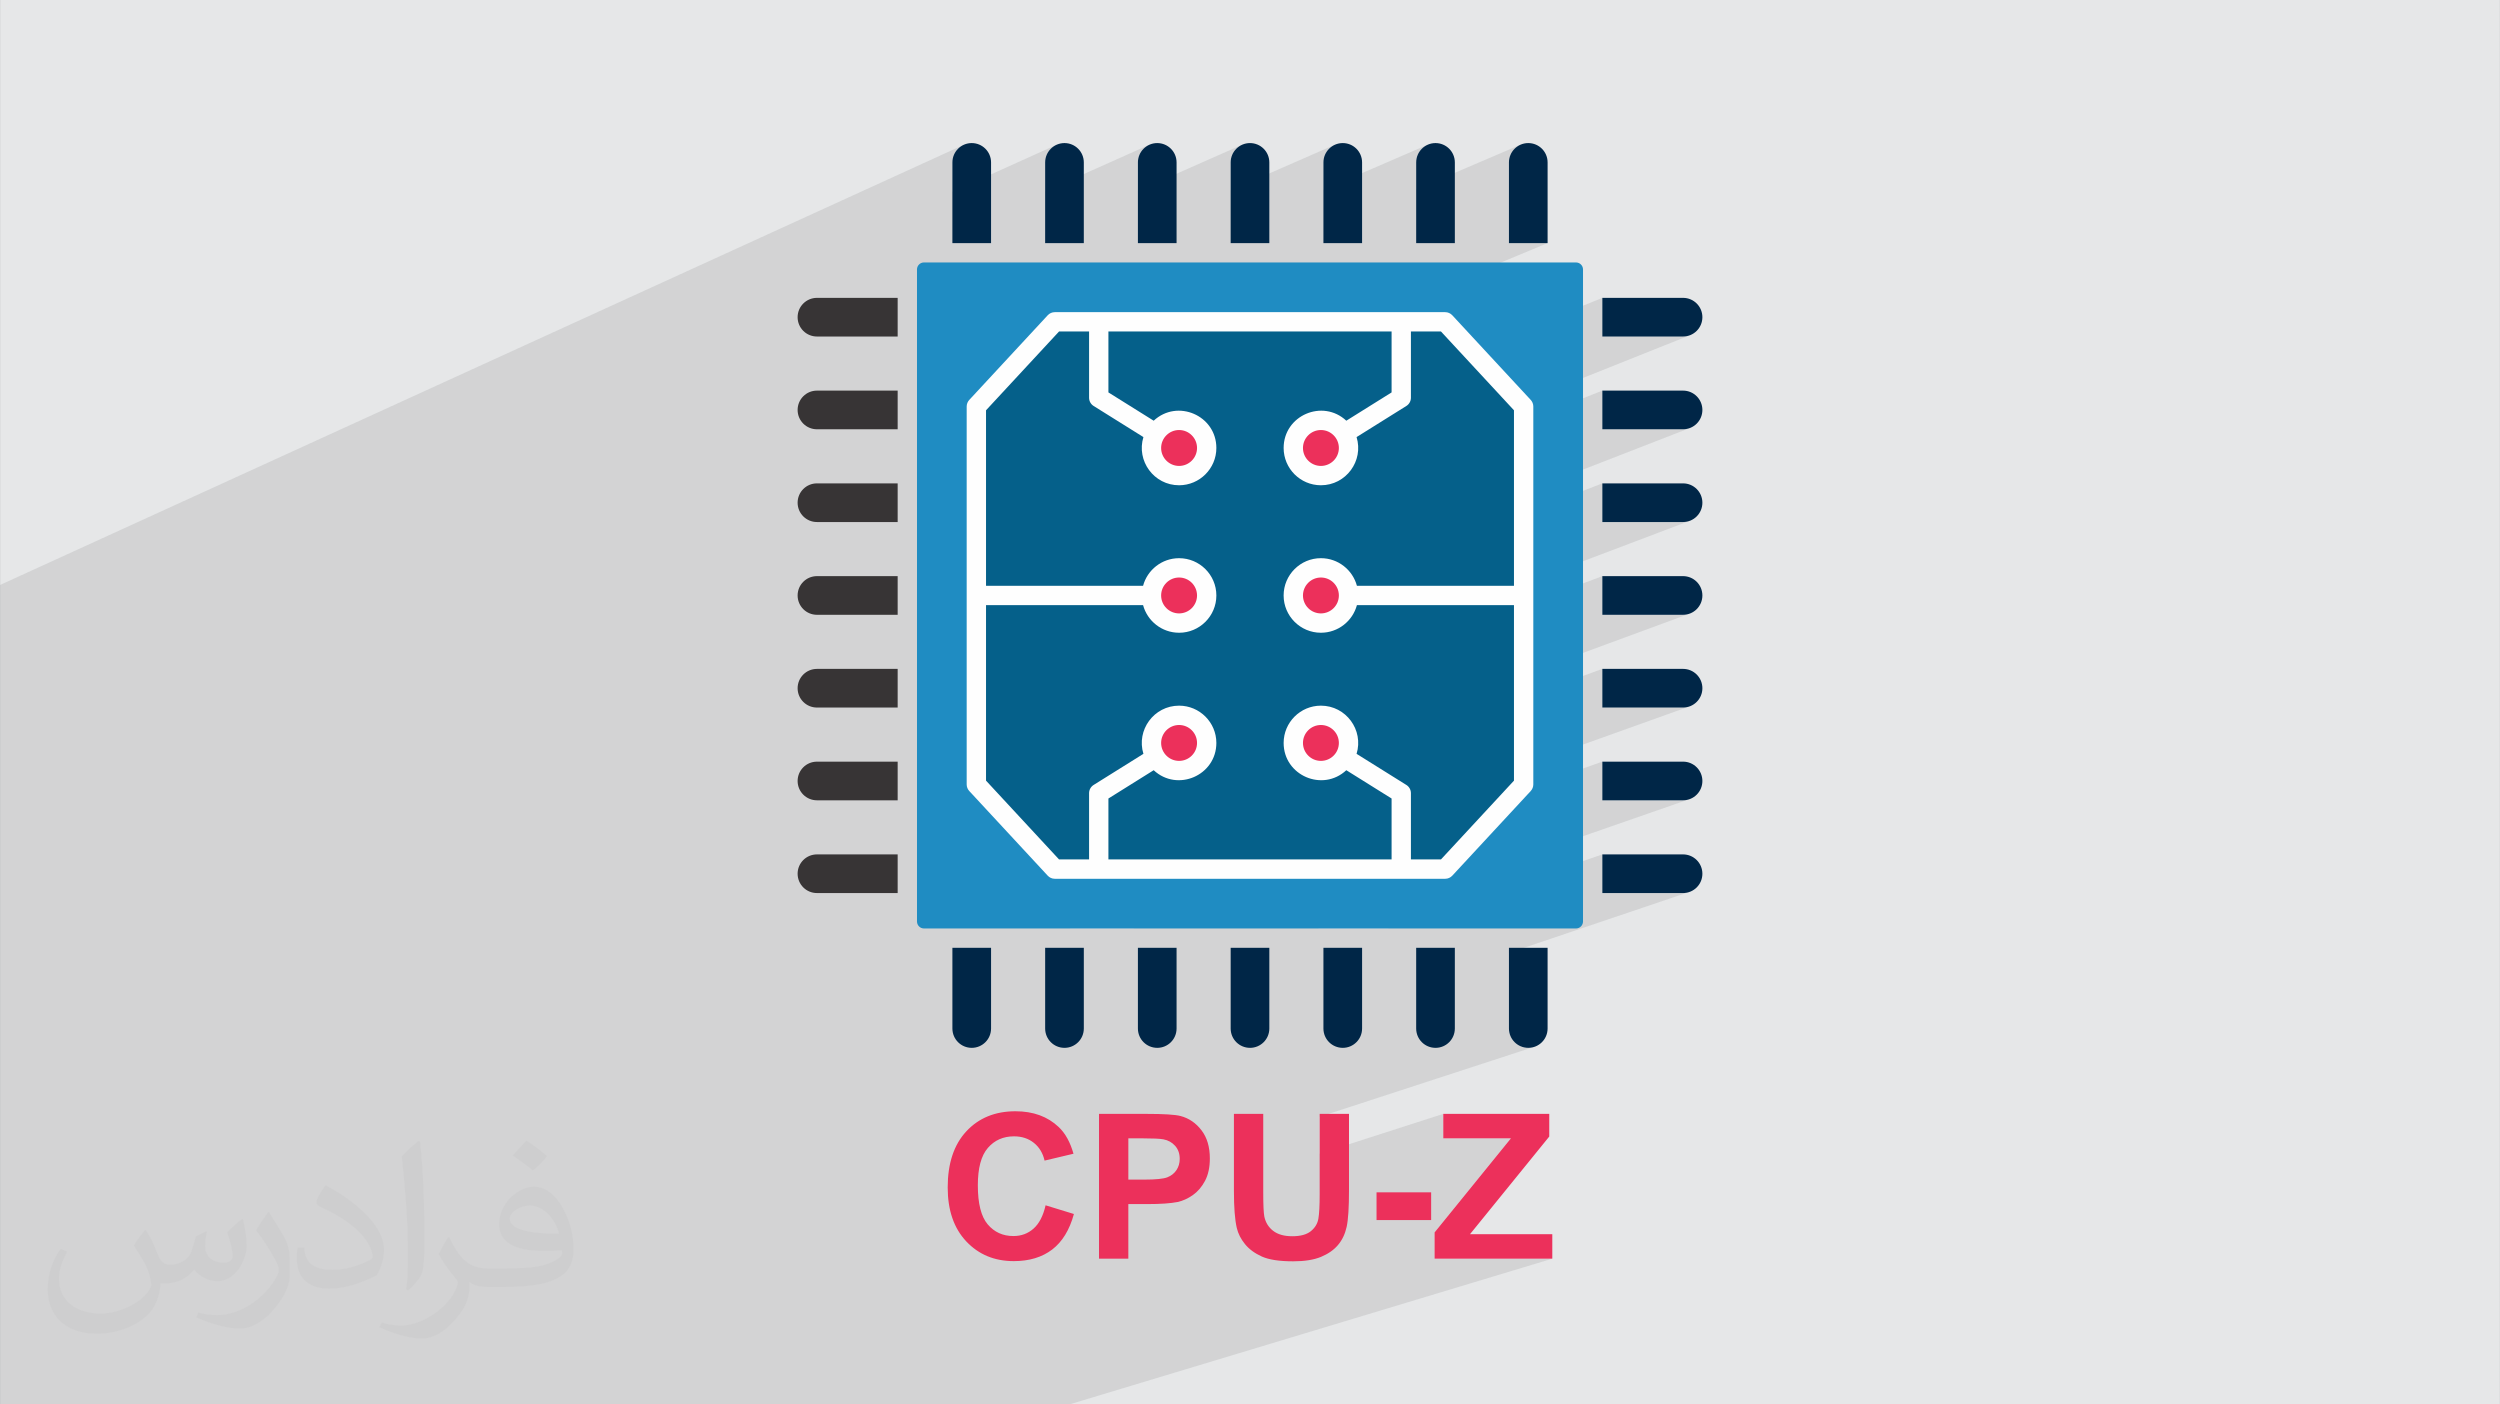
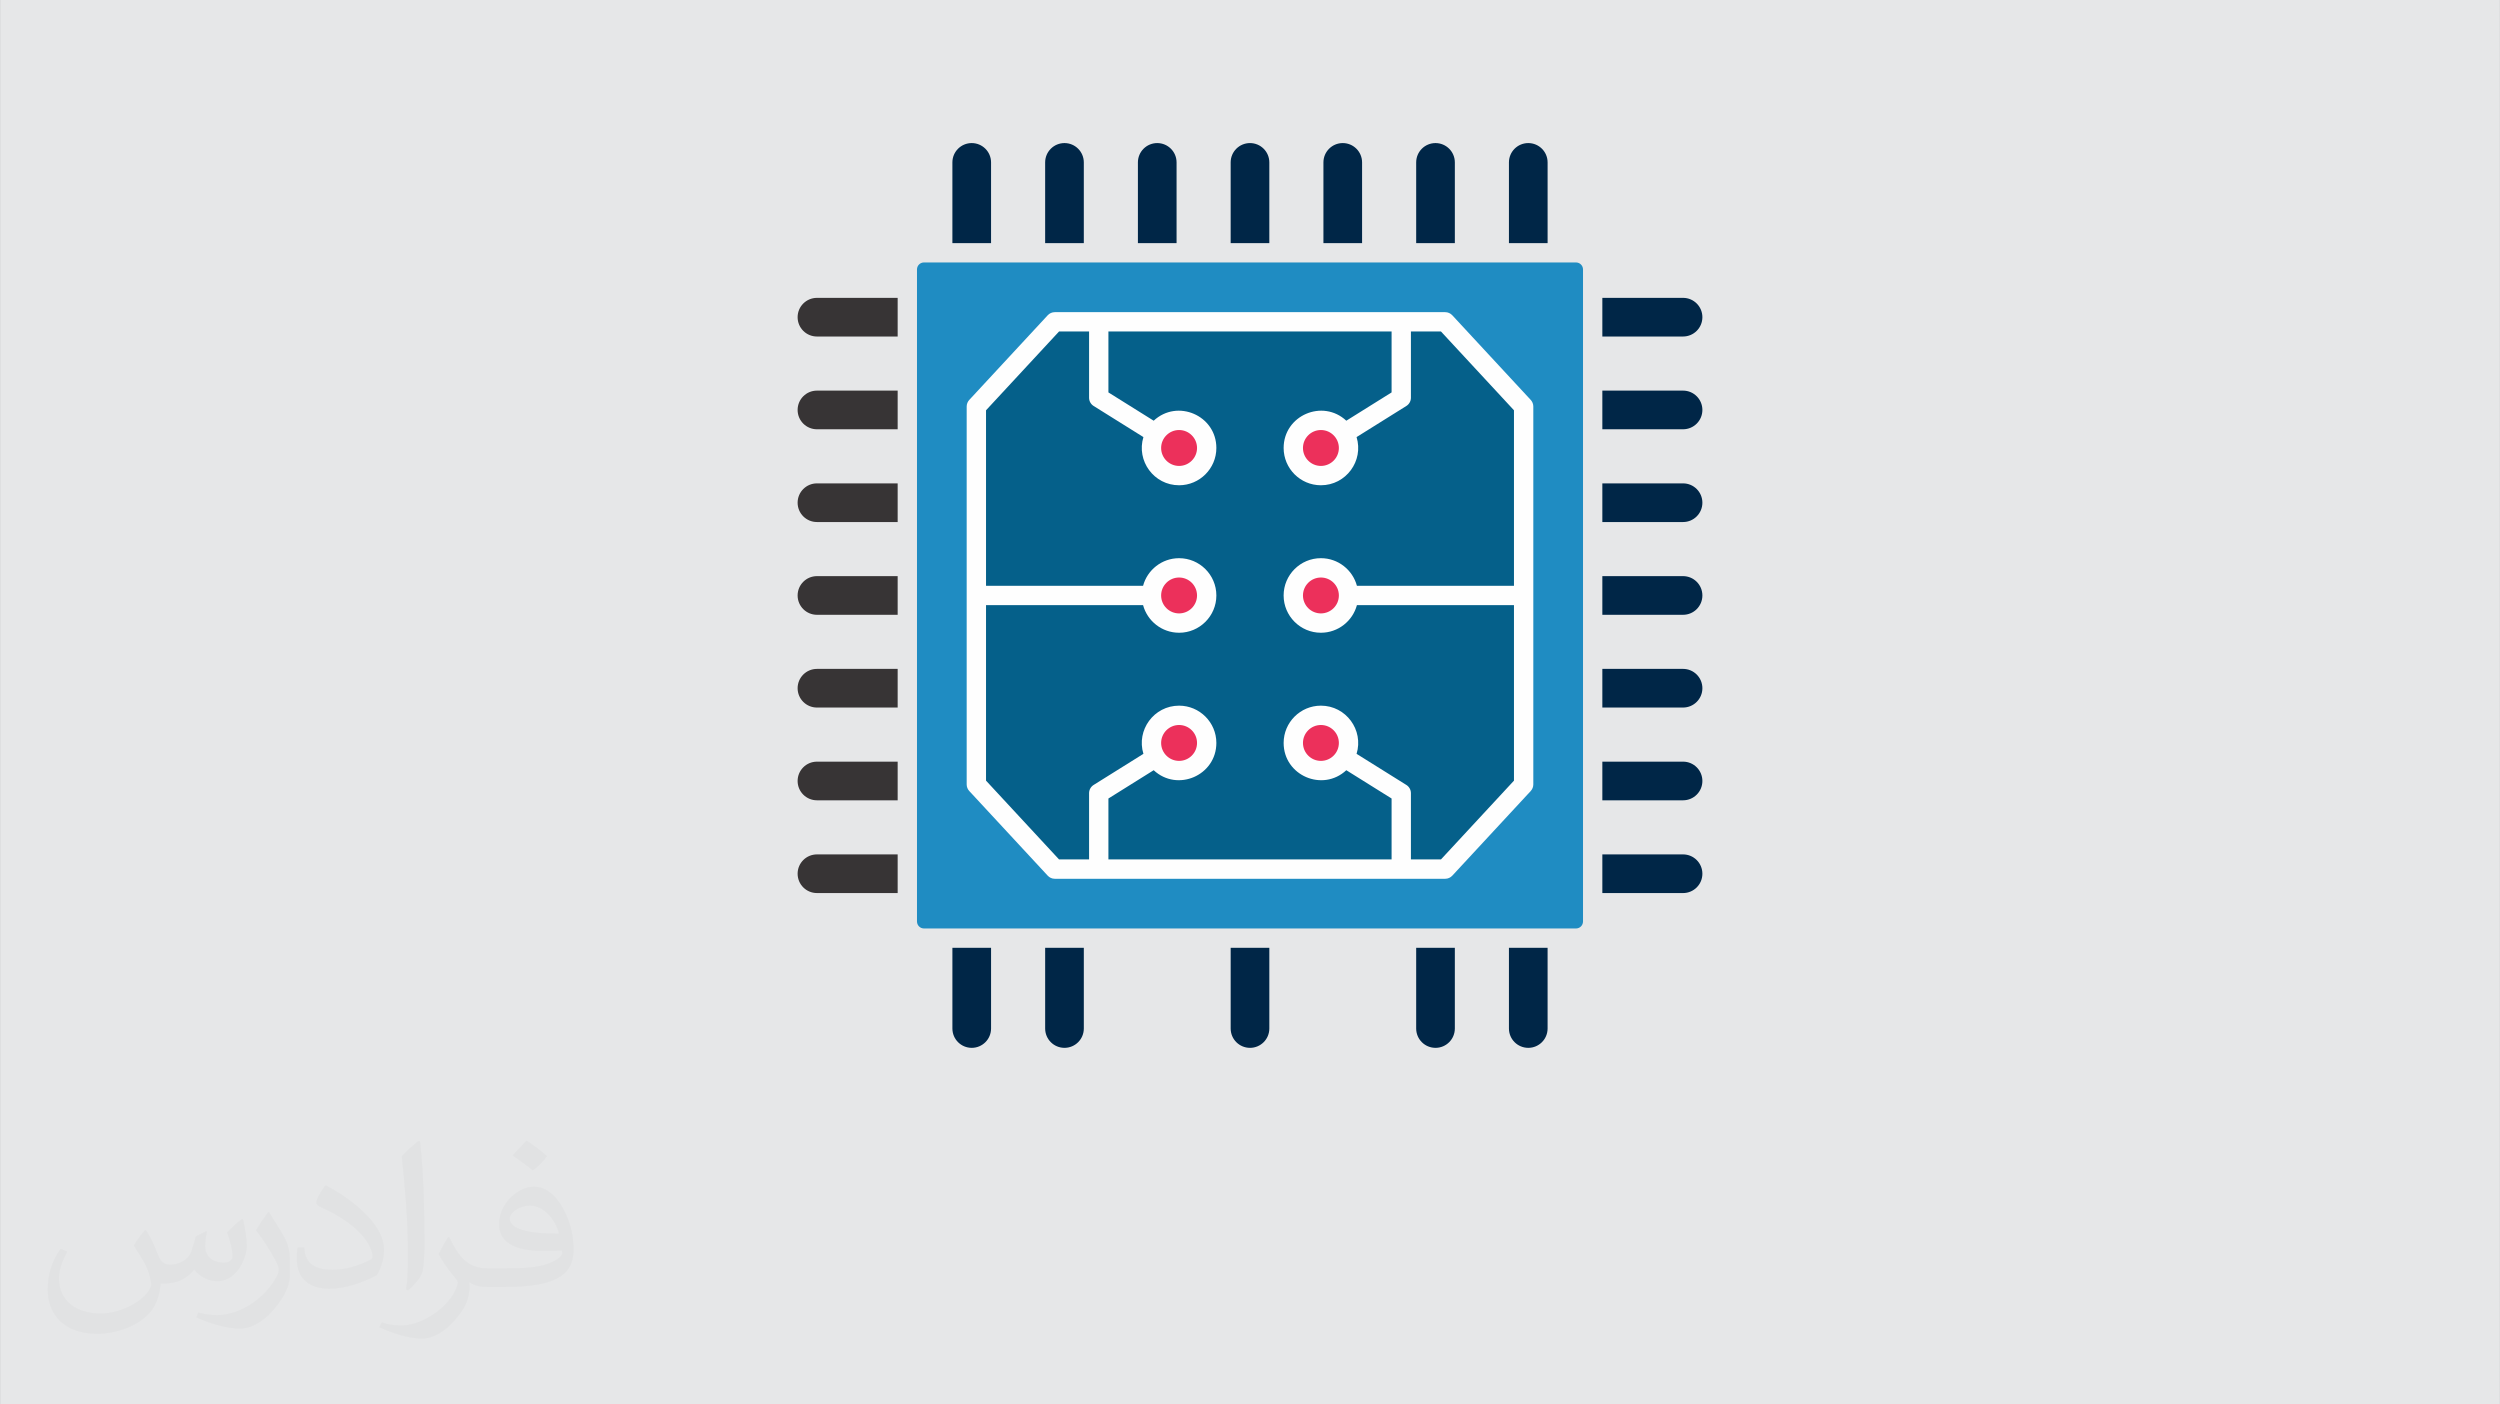
<svg xmlns="http://www.w3.org/2000/svg" xml:space="preserve" width="3.708in" height="2.083in" version="1.0" style="shape-rendering:geometricPrecision; text-rendering:geometricPrecision; image-rendering:optimizeQuality; fill-rule:evenodd; clip-rule:evenodd" viewBox="0 0 3702.73 2080.18">
  <rect x="0" y="0" width="3702.73" height="2080.18" fill="#808080" stroke="none" />
  <defs>
    <style type="text/css">
   
    .fil4 {fill:#FEFEFE}
    .fil7 {fill:#002647}
    .fil6 {fill:#05608A}
    .fil9 {fill:#1F8CC2}
    .fil0 {fill:#E6E7E8}
    .fil5 {fill:#EC305B}
    .fil8 {fill:#373435}
    .fil3 {fill:#EC305B;fill-rule:nonzero}
    .fil2 {fill:#373435;fill-opacity:0.031}
    .fil1 {fill:#2B2A29;fill-opacity:0.102}
   
  </style>
  </defs>
  <g id="Layer_x0020_1">
    <path class="fil0" d="M-0 0l3702.73 0 0 2080.18 -3702.73 0 0 -2080.18z" />
-     <path class="fil1" d="M250.78 2080.18l-1.38 0 -1.37 0 -12.4 0 -31.02 0 -20.19 0 -17.51 0 -3.98 0 -11.71 0 -32.1 0 -54.42 0 -18.25 0 -4.04 0 -29.35 0 -10.44 0 -2.62 0 0 -19.11 0 -6.64 0 -0.05 0 -1.32 0 -0.07 0 -12.59 0 -21.53 0 -0.07 0 -19.97 0 -27 0 -15.47 0 -13.75 0 -1.42 0 -28.26 0 -6.92 0 -32.01 0 -12.59 0 -2.44 0 -28.11 0 -1.51 0 -14.79 0 -21.4 0 -18.41 0 -28.64 0 -6.85 0 -17.83 0 -2.34 0 -1.6 0 -25.4 0 -11.8 0 -29.22 0 -17.82 0 -17.96 0 -7.96 0 -1.69 0 -8 0 -28.02 0 -2.18 0 -40.05 0 -6.99 0 -24.82 0 -1.79 0 -2.48 0 -17.47 0 -19.26 0 -7.44 0 -39.6 0 -3.83 0 -36.37 0 -17.3 0 -25.37 0 -11.44 0 -19.77 0 -13.44 0 -14.5 0 -20.19 0 -1.97 0 -17.12 0 -9.45 0 -14.6 0 -6.01 0 -1.95 0 -15.68 0 -11.53 0 -10.68 0 -10.38 0 -0.9 0 -15.78 0 -9.89 0 -3.22 0 -13.72 0 -7.62 0 -0.18 0 -14.93 0 -0.77 0 -14.75 0 -20.69 0 -1.32 0 -9.54 0 -5.13 0 -16.46 0 -8.59 0 -5.99 0 -1.08 0 -4.33 0 -2.5 0 -9.93 0 -3.65 0 -37.51 0 -16.18 0 -38.6 0 -16.28 1428.04 -652.27 -4.87 2.64 -4.24 3.5 -3.5 4.24 -2.64 4.86 -1.67 5.37 -0.58 5.77 0 43.59 154.88 -69.96 -4.86 2.64 -4.24 3.5 -3.5 4.24 -2.64 4.86 -1.67 5.37 -0.58 5.77 0 42.82 154.88 -69.2 -4.87 2.64 -4.24 3.5 -3.5 4.24 -2.64 4.86 -1.67 5.37 -0.58 5.77 0 42.08 154.88 -68.46 -4.87 2.64 -4.24 3.5 -3.49 4.24 -2.64 4.86 -1.67 5.37 -0.58 5.77 0 41.35 154.88 -67.73 -4.86 2.64 -4.24 3.5 -3.5 4.24 -2.64 4.86 -1.67 5.37 -0.58 5.77 0 40.64 154.88 -67.01 -4.86 2.64 -4.24 3.5 -3.5 4.24 -2.64 4.86 -1.67 5.37 -0.58 5.77 0 39.94 154.88 -66.32 -4.86 2.64 -4.24 3.5 -3.49 4.24 -2.64 4.86 -1.67 5.37 -0.58 5.77 0 119.55 57.27 0 -934.06 388.41 0 106.04 1015.15 -413.36 0 57.27 119.55 0 5.77 -0.58 5.38 -1.67 -1145.84 457.34 0 27.91 1015.15 -402.87 0 57.27 119.55 0 5.77 -0.58 5.37 -1.67 -1145.84 445.6 0 29.14 1015.15 -392.37 0 57.27 119.55 0 5.77 -0.58 5.38 -1.67 -1145.84 433.87 0 30.37 1015.15 -381.87 0 57.27 119.55 0 5.77 -0.58 5.37 -1.67 -1145.84 422.14 0 31.61 1015.15 -371.38 0 57.27 119.55 0 5.77 -0.58 5.38 -1.67 -919.89 329.49 94.11 0 695.09 -247.11 0 57.27 119.55 0 5.77 -0.58 5.37 -1.67 -552.07 192.09 103.5 0 317.88 -109.72 0 57.26 119.55 0 5.77 -0.58 5.38 -1.67 -269.05 90.86 0 112.03 0.58 5.77 1.67 5.37 2.64 4.86 3.5 4.24 4.24 3.49 4.86 2.64 5.37 1.67 5.77 0.58 5.77 -0.58 5.37 -1.67 -320.11 104.42 0 54.59 183.09 -58.95 0 36.25 100.16 0 -113.04 139.3 0 38.94 174.36 0 -715.11 215.81 -164.92 0 -119.29 0 -47.21 0 -12.71 0 -75.43 0 -35.71 0 -85.65 0 -49.38 0 -3.69 0 -41.09 0 -45.91 0 -45.87 0 -44.31 0 -11.77 0 -47.71 0 -15.17 0 -44.44 0 -45.03 0 -3.73 0 -0.18 0 -8.09 0 -93.15 0 -15.32 0 -3.79 0 -1.76 0 -42.06 0 -11.34 0 -11.03 0 -34.42 0 -16.04 0 -3.85 0 -60.61 0 -32.67 0 -6.55 0 -16.78 0 -3.92 0 -28.94 0 -3.73 0z" />
    <path class="fil2" d="M215.96 1821.93c7.07,10.71 11.65,21.01 16.13,32.45 3.33,6.66 5.09,18.93 20.7,18.93 4.57,0 11.13,-1.35 16.95,-4.57 6.55,-3.44 11.54,-8.64 14.15,-16.53l6.24 -21.01 15.19 -7.49 1.04 1.04c-2.08,7.91 -2.59,15.5 -2.59,21.43 0,17.57 15.19,24.23 27.25,24.23 7.07,0 13.42,-3.44 13.42,-9.89 0,-8.32 -3.53,-22.47 -8.12,-35.16 7.07,-7.07 14.15,-14.15 22.26,-19.87l1.25 0.63c3.53,14.98 5.51,29.75 5.51,39.63 0,9.67 -4.27,20.39 -7.8,27.36 -7.28,13.73 -20.18,24.65 -35.78,24.65 -11.85,0 -25.06,-5.93 -34.12,-16.95l-0.52 0c-8.53,10.61 -21.74,20.18 -42.86,20.18l-6.55 0c-1.04,13.94 -4.05,23.81 -8.64,32.66 -12.58,24.54 -49.92,41.92 -85.08,41.92 -48.89,0 -73.43,-28.19 -73.43,-65.73 0,-23.19 7.59,-44.72 19.24,-60.01l9.56 3.95c-7.28,13.94 -12.17,27.04 -12.17,39.94 0,35.16 28.61,51.9 61.58,51.9 30.58,0 68.44,-19.45 75.31,-42.02 -2.59,-24.65 -11.85,-36.19 -26,-58.66 4.27,-7.49 9.78,-14.98 16.64,-22.98l1.25 0 0 0 0 0 -0.01 -0.04zm563.83 -132.3c10.3,6.45 20.39,14.04 30.27,22.78 -5.51,7.8 -12.38,14.88 -20.91,21.12 -9.89,-8.01 -19.76,-14.88 -29.86,-22.16 6.86,-7.7 13.63,-15.08 20.49,-21.74l0 0 0 0 0 0 0 0 0 0 0.01 0zm5.3 96.11c-16.64,0 -30.27,10.92 -30.27,19.03 0,17.38 33.28,22.78 73.12,22.56 -4.99,-20.39 -22.47,-41.61 -42.86,-41.61l0 0.01zm-37.35 92.99c21.64,0 40.57,-0.63 55.02,-4.27 16.13,-4.05 29.75,-12.17 29.75,-17.78 0,-1.46 0,-3.22 -0.52,-4.68 -9.05,0.83 -19.45,0.83 -28.5,0.83 -29.33,0 -51.79,-6.66 -60.64,-23.09 -2.19,-4.57 -3.74,-9.67 -3.74,-15.5 0,-15.92 6.86,-31.41 18.93,-42.13 10.08,-8.84 21.22,-14.35 32.55,-14.35 20.49,0 36.81,16.44 48.26,42.34 6.24,14.15 10.5,30.47 10.5,51.07 0,13.73 -3.74,25.27 -12.27,33.8 -15.92,15.4 -45.24,21.22 -90.17,21.22l-20.39 0 0 0 -5.3 0c-11.13,0 -19.14,-1.98 -25.48,-6.86l-1.04 0c0.31,2.59 0.52,5.09 0.52,7.49 0,10.08 -3.33,22.98 -10.08,33.28 -19.97,29.64 -41.61,42.53 -60.33,42.53 -18.93,0 -42.13,-7.28 -63.03,-16.75l3.74 -7.28c6.76,2.81 16.13,4.68 29.02,4.68 33.8,0 78.21,-32.45 83.72,-64.17 -1.25,-2.59 -3.53,-6.03 -6.76,-9.67 -9.89,-11.75 -16.13,-21.53 -21.95,-31.82 4.99,-9.89 9.56,-17.78 13.83,-24.96l1.77 -0.21c14.46,29.44 27.56,46.28 56.78,46.28l4.57 0 0 0 21.22 0 0 0 0 0 0 0 0 0 0 0 0.04 0zm-146.45 31.1c2.5,-13.52 2.7,-28.7 2.7,-42.86l0 -21.01c0,-39.21 -4.99,-96.2 -9.05,-133.34 7.07,-7.59 16.95,-16.53 24.75,-22.56l2.29 0.63c5.3,46.7 6.55,100.79 6.55,150.81 0,13.11 -0.52,25.9 -1.77,35.26 -0.73,11.85 -7.59,20.8 -22.26,34.53l-3.22 -1.46zm-150.71 -61.89c0.73,18.41 9.78,32.87 41.4,32.87 19.66,0 36.3,-5.09 54.71,-13.83 3.33,-1.46 5.09,-3.44 5.09,-5.09 0,-11.54 -8.84,-26.83 -23.71,-40.77 -14.46,-13.11 -33.6,-24.65 -51.48,-32.35 -6.14,-2.59 -8.12,-5.3 -8.12,-7.91 0,-5.3 7.07,-16.44 12.9,-24.44l1.98 -0.21c20.49,10.71 43.38,26.63 60.33,44.3 15.4,16.33 24.96,32.87 24.96,50.86 0,13.31 -4.05,25.79 -10.61,37.44 -22.47,11.33 -46.39,19.97 -70.1,19.97 -28.81,0 -48.47,-13.52 -48.47,-45.24 0,-3.44 0,-8.73 1.25,-15.61l9.89 0 0 0 0 0 0 0 0 0 0 0 -0.01 0zm-52.11 -52.32l17.89 28.92c6.55,10.71 12.69,22.37 12.69,40.77l0 23.5c0,19.03 -12.17,39.42 -31.82,59.6 -15.4,13.63 -29.02,19.45 -41.61,19.45 -18.72,0 -40.15,-5.82 -64.9,-16.44l2.81 -7.28c7.8,2.08 16.84,3.84 27.98,3.84 35.58,-0.21 71.97,-26.21 88.61,-57.93 1.98,-3.64 2.7,-7.07 2.7,-9.47 0,-3.64 -1.98,-7.7 -3.53,-11.33 -9.05,-17.05 -19.14,-32.66 -30.27,-47.12 5.82,-9.16 11.65,-17.99 17.99,-26.73l1.46 0.21 0 0 0 0 0 0 0 0 0 0 -0.01 0z" />
-     <path class="fil3" d="M1548.59 1785.28l41.95 12.88c-6.45,23.62 -17.18,41.15 -32.16,52.63 -14.98,11.44 -33.95,17.18 -56.97,17.18 -28.5,0 -51.93,-9.73 -70.3,-29.21 -18.33,-19.47 -27.51,-46.08 -27.51,-79.88 0,-35.7 9.23,-63.46 27.66,-83.23 18.42,-19.77 42.69,-29.66 72.74,-29.66 26.27,0 47.58,7.79 63.96,23.32 9.79,9.19 17.07,22.36 21.97,39.59l-42.84 10.19c-2.54,-11.09 -7.83,-19.88 -15.87,-26.31 -8.09,-6.44 -17.87,-9.64 -29.36,-9.64 -15.93,0 -28.85,5.69 -38.74,17.12 -9.94,11.38 -14.88,29.86 -14.88,55.42 0,27.06 4.89,46.38 14.64,57.87 9.78,11.53 22.46,17.27 38.1,17.27 11.53,0 21.46,-3.64 29.75,-10.99 8.29,-7.34 14.28,-18.81 17.87,-34.55zm79.14 79.09l0 -214.5 69.45 0c26.31,0 43.43,1.05 51.43,3.19 12.28,3.25 22.57,10.24 30.85,21.03 8.29,10.79 12.43,24.71 12.43,41.79 0,13.18 -2.4,24.22 -7.14,33.2 -4.8,8.99 -10.83,16.03 -18.18,21.17 -7.34,5.09 -14.82,8.48 -22.41,10.13 -10.33,2.05 -25.26,3.1 -44.84,3.1l-28.16 0 0 80.88 -43.44 0zm43.44 -178.25l0 61.11 23.61 0c17.03,0 28.36,-1.15 34.1,-3.4 5.74,-2.24 10.23,-5.74 13.49,-10.59 3.24,-4.79 4.89,-10.33 4.89,-16.72 0,-7.84 -2.29,-14.28 -6.84,-19.37 -4.59,-5.1 -10.33,-8.29 -17.37,-9.59 -5.14,-0.95 -15.48,-1.45 -31.06,-1.45l-20.82 0zm156.37 -36.25l43.44 0 0 116.23c0,18.48 0.55,30.41 1.6,35.85 1.85,8.79 6.2,15.88 13.09,21.17 6.93,5.35 16.37,7.99 28.35,7.99 12.13,0 21.32,-2.5 27.51,-7.53 6.19,-5.05 9.89,-11.19 11.13,-18.53 1.25,-7.34 1.9,-19.47 1.9,-36.45l0 -118.73 43.44 0 0 112.79c0,25.76 -1.15,43.99 -3.49,54.62 -2.35,10.63 -6.64,19.62 -12.93,26.96 -6.24,7.34 -14.63,13.13 -25.11,17.47 -10.54,4.34 -24.22,6.55 -41.14,6.55 -20.42,0 -35.9,-2.35 -46.44,-7.09 -10.53,-4.75 -18.87,-10.89 -25.01,-18.48 -6.14,-7.59 -10.13,-15.48 -12.08,-23.82 -2.85,-12.28 -4.25,-30.46 -4.25,-54.47l0 -114.54zm211.25 157.28l0 -41.05 80.89 0 0 41.05 -80.89 0zm85.98 57.22l0 -38.94 113.04 -139.3 -100.16 0 0 -36.25 156.98 0 0 33.55 -117.43 144.69 121.93 0 0 36.25 -174.36 0z" />
    <rect class="fil4" x="1418.86" y="432.61" width="883.96" height="924.76" />
    <path class="fil5" d="M1956.41 636.95c-14.66,0 -26.59,11.93 -26.59,26.59 0,14.66 11.92,26.59 26.59,26.59 14.66,-0 26.59,-11.93 26.59,-26.59 0,-14.67 -11.93,-26.59 -26.59,-26.59l0 0z" />
    <path class="fil5" d="M1746.32 636.95c-14.66,0 -26.59,11.93 -26.59,26.59 0,14.66 11.93,26.59 26.59,26.59 14.66,-0 26.59,-11.93 26.59,-26.59 0,-14.67 -11.93,-26.59 -26.59,-26.59l0 0z" />
    <path class="fil5" d="M1956.41 1073.86c-14.66,0 -26.59,11.93 -26.59,26.59 0,14.65 11.92,26.58 26.59,26.58 14.66,-0 26.59,-11.92 26.59,-26.58 0,-14.67 -11.93,-26.59 -26.59,-26.59z" />
    <path class="fil5" d="M1746.32 1073.86c-14.66,0 -26.59,11.93 -26.59,26.59 0,14.65 11.93,26.58 26.59,26.58 14.66,-0 26.59,-11.92 26.59,-26.58 0,-14.67 -11.93,-26.59 -26.59,-26.59z" />
    <path class="fil5" d="M1956.41 855.41c-14.66,0 -26.59,11.92 -26.59,26.59 0,14.66 11.92,26.58 26.59,26.58 14.66,-0.01 26.59,-11.92 26.59,-26.58 0,-14.66 -11.93,-26.59 -26.59,-26.59z" />
    <path class="fil6" d="M1746.32 937.21c-25.5,0 -47.02,-17.38 -53.34,-40.91l-232.61 0 0 259.98 108.14 116.7 44.5 0 0 -98.17c0,-4.93 2.55,-9.52 6.73,-12.14l73.76 -46.1c-10.77,-35.21 15.59,-71.34 52.82,-71.35 30.45,0 55.22,24.77 55.22,55.22 0,48.19 -57.73,73.1 -92.83,40.39l-67.06 41.92 0 90.23 419.44 0 0 -90.23 -67.06 -41.92c-35.1,32.72 -92.84,7.8 -92.84,-40.39 0,-30.46 24.77,-55.22 55.22,-55.22 37.23,0 63.59,36.15 52.82,71.35l73.76 46.1c4.19,2.62 6.73,7.21 6.73,12.14l0 98.17 44.5 0 108.14 -116.7 0 -259.98 -232.62 0c-6.32,23.53 -27.84,40.91 -53.34,40.91 -30.45,0 -55.22,-24.77 -55.22,-55.22 0,-30.45 24.77,-55.22 55.22,-55.22 25.5,-0 47.01,17.38 53.34,40.9l232.62 0 0 -259.98 -108.14 -116.71 -44.5 0 0 98.17c0,4.93 -2.55,9.53 -6.73,12.15l-73.76 46.1c10.77,35.2 -15.59,71.35 -52.82,71.35 -30.45,0 -55.22,-24.77 -55.22,-55.22 0,-48.19 57.73,-73.11 92.84,-40.39l67.06 -41.91 0 -90.24 -419.44 0 0 90.24 67.06 41.91c35.1,-32.71 92.83,-7.8 92.83,40.4 0,30.44 -24.77,55.22 -55.22,55.22 -37.22,-0 -63.59,-36.12 -52.82,-71.35l-73.76 -46.1c-4.18,-2.62 -6.73,-7.2 -6.73,-12.14l0 -98.17 -44.5 0 -108.14 116.71 0 259.98 232.61 0c6.33,-23.53 27.84,-40.9 53.34,-40.9 30.45,-0 55.22,24.77 55.22,55.22 0,30.44 -24.77,55.22 -55.22,55.22l0 0z" />
    <path class="fil5" d="M1746.32 855.41c-14.66,0 -26.59,11.92 -26.59,26.59 0,14.66 11.93,26.58 26.59,26.58 14.66,-0.01 26.59,-11.92 26.59,-26.58 0,-14.66 -11.93,-26.59 -26.59,-26.59z" />
    <path class="fil7" d="M2492.8 1322.79l-119.55 0 0 -57.26 119.55 -0c15.81,0 28.64,12.83 28.64,28.64 0,15.81 -12.83,28.63 -28.64,28.63l0 0z" />
    <path class="fil7" d="M2492.8 1185.41l-119.55 0 0 -57.27 119.55 -0c15.81,0 28.64,12.83 28.64,28.64 0,15.81 -12.83,28.63 -28.64,28.63z" />
    <path class="fil7" d="M2492.8 1048.02l-119.55 0 0 -57.27 119.55 0c15.81,0 28.64,12.83 28.64,28.63 0,15.8 -12.83,28.63 -28.64,28.63z" />
    <path class="fil7" d="M2492.8 910.63l-119.55 0 0 -57.27 119.55 0c15.81,0 28.64,12.83 28.64,28.64 0,15.81 -12.83,28.63 -28.64,28.63z" />
    <path class="fil7" d="M2492.8 773.24l-119.55 0 0 -57.27 119.55 0c15.81,0 28.64,12.83 28.64,28.64 0,15.8 -12.83,28.63 -28.64,28.63z" />
    <path class="fil7" d="M2492.8 635.84l-119.55 0 0 -57.27 119.55 0c15.81,0 28.64,12.83 28.64,28.64 0,15.81 -12.83,28.63 -28.64,28.63z" />
    <path class="fil7" d="M2492.8 498.45l-119.55 0 0 -57.27 119.55 0c15.81,0 28.64,12.83 28.64,28.63 0,15.81 -12.83,28.63 -28.64,28.63l0 0z" />
    <path class="fil8" d="M1329.48 1322.79l-119.56 0c-15.81,0 -28.63,-12.82 -28.63,-28.63 0,-15.81 12.82,-28.63 28.63,-28.63l119.56 -0 0 57.26 0 0z" />
    <path class="fil8" d="M1329.48 1185.41l-119.56 0c-15.81,0 -28.63,-12.83 -28.63,-28.63 0,-15.81 12.82,-28.63 28.63,-28.63l119.56 -0 0 57.27z" />
    <path class="fil8" d="M1329.48 1048.02l-119.56 0c-15.81,0 -28.63,-12.83 -28.63,-28.63 0,-15.81 12.82,-28.63 28.63,-28.63l119.56 0 0 57.27z" />
    <path class="fil8" d="M1329.48 910.63l-119.56 0c-15.81,0 -28.63,-12.83 -28.63,-28.63 0,-15.81 12.82,-28.64 28.63,-28.64l119.56 0 0 57.27z" />
    <path class="fil8" d="M1329.48 773.24l-119.56 0c-15.81,0 -28.63,-12.83 -28.63,-28.63 0,-15.81 12.82,-28.64 28.63,-28.64l119.56 0 0 57.27z" />
    <path class="fil8" d="M1329.48 635.84l-119.56 0c-15.81,0 -28.63,-12.82 -28.63,-28.63 0,-15.81 12.82,-28.64 28.63,-28.64l119.56 0 0 57.27 0 0z" />
    <path class="fil8" d="M1329.48 498.45l-119.56 0c-15.81,0 -28.63,-12.82 -28.63,-28.63 0,-15.81 12.82,-28.63 28.63,-28.63l119.56 0 0 57.27z" />
    <path class="fil7" d="M1439.19 1552.06c-15.81,-0 -28.63,-12.82 -28.63,-28.63l0 -119.55 57.27 -0 0 119.55c0,15.81 -12.82,28.64 -28.64,28.64z" />
    <path class="fil7" d="M1576.58 1552.06c-15.81,-0 -28.63,-12.82 -28.63,-28.63l0 -119.55 57.27 0 0 119.54c0,15.81 -12.82,28.64 -28.64,28.64l0 0z" />
-     <path class="fil7" d="M1713.96 1552.06c-15.81,-0 -28.63,-12.82 -28.63,-28.63l0 -119.55 57.27 0 0 119.55c0,15.81 -12.82,28.64 -28.64,28.64l0 0z" />
    <path class="fil7" d="M1851.36 1552.06c-15.81,-0 -28.63,-12.82 -28.63,-28.63l0 -119.55 57.27 0 0 119.55c0,15.81 -12.83,28.64 -28.64,28.64l0 0z" />
-     <path class="fil7" d="M1988.75 1552.06c-15.81,-0 -28.63,-12.82 -28.63,-28.63l0 -119.55 57.27 0 0 119.55c0,15.81 -12.82,28.64 -28.64,28.64l0 0z" />
    <path class="fil7" d="M2126.13 1552.06c-15.8,-0 -28.63,-12.82 -28.63,-28.63l0 -119.55 57.27 0 0 119.55c0,15.81 -12.82,28.64 -28.64,28.64z" />
    <path class="fil7" d="M2263.53 1552.06c-15.81,-0 -28.63,-12.82 -28.63,-28.63l0 -119.55 57.26 0 0 119.55c0,15.81 -12.82,28.64 -28.64,28.64z" />
    <path class="fil7" d="M1410.55 360.1l0 -119.55c0,-15.81 12.83,-28.63 28.63,-28.63 15.81,0 28.64,12.82 28.64,28.63l0 119.55 -57.27 0z" />
    <path class="fil7" d="M1547.94 360.1l0 -119.55c0,-15.81 12.83,-28.63 28.64,-28.63 15.81,0 28.63,12.83 28.63,28.63l0 119.55 -57.27 0z" />
    <path class="fil7" d="M1685.33 360.1l0 -119.55c0,-15.81 12.83,-28.63 28.63,-28.63 15.81,0 28.64,12.82 28.64,28.63l0 119.55 -57.27 0 0 0z" />
    <path class="fil7" d="M1822.72 360.1l0 -119.55c0,-15.81 12.83,-28.63 28.64,-28.63 15.81,0 28.63,12.82 28.63,28.63l0 119.55 -57.27 0z" />
    <path class="fil7" d="M1960.12 360.1l0 -119.55c0,-15.81 12.82,-28.63 28.63,-28.63 15.81,0 28.63,12.82 28.63,28.63l0 119.55 -57.27 0 0 0z" />
    <path class="fil7" d="M2097.51 360.1l0 -119.55c0,-15.81 12.82,-28.63 28.63,-28.63 15.81,0 28.64,12.82 28.64,28.63l0 119.55 -57.27 0z" />
    <path class="fil7" d="M2234.9 360.1l0 -119.55c0,-15.81 12.83,-28.63 28.64,-28.63 15.81,0 28.63,12.82 28.63,28.63l0 119.55 -57.27 0z" />
    <path class="fil9" d="M2140.48 1301.63l-578.23 0c-3.99,0 -7.79,-1.66 -10.5,-4.59l-116.21 -125.4c-2.45,-2.65 -3.82,-6.12 -3.82,-9.73l0 -559.81c0,-3.61 1.37,-7.09 3.82,-9.73l116.21 -125.41c2.71,-2.93 6.51,-4.59 10.5,-4.59l578.23 -0c3.98,0 7.79,1.67 10.5,4.59l116.21 125.4c2.45,2.65 3.81,6.13 3.81,9.74l0 559.81c0,3.6 -1.36,7.08 -3.82,9.74l-116.2 125.4c-2.71,2.93 -6.52,4.59 -10.5,4.59l0 0zm-772 -912.9c-5.72,0 -10.37,4.66 -10.37,10.38l0 965.77c0,5.72 4.65,10.37 10.37,10.37l965.77 -0c5.72,0 10.37,-4.65 10.37,-10.36l0 -965.77c0,-5.72 -4.65,-10.37 -10.37,-10.37l-965.77 -0 0 -0.01z" />
  </g>
</svg>